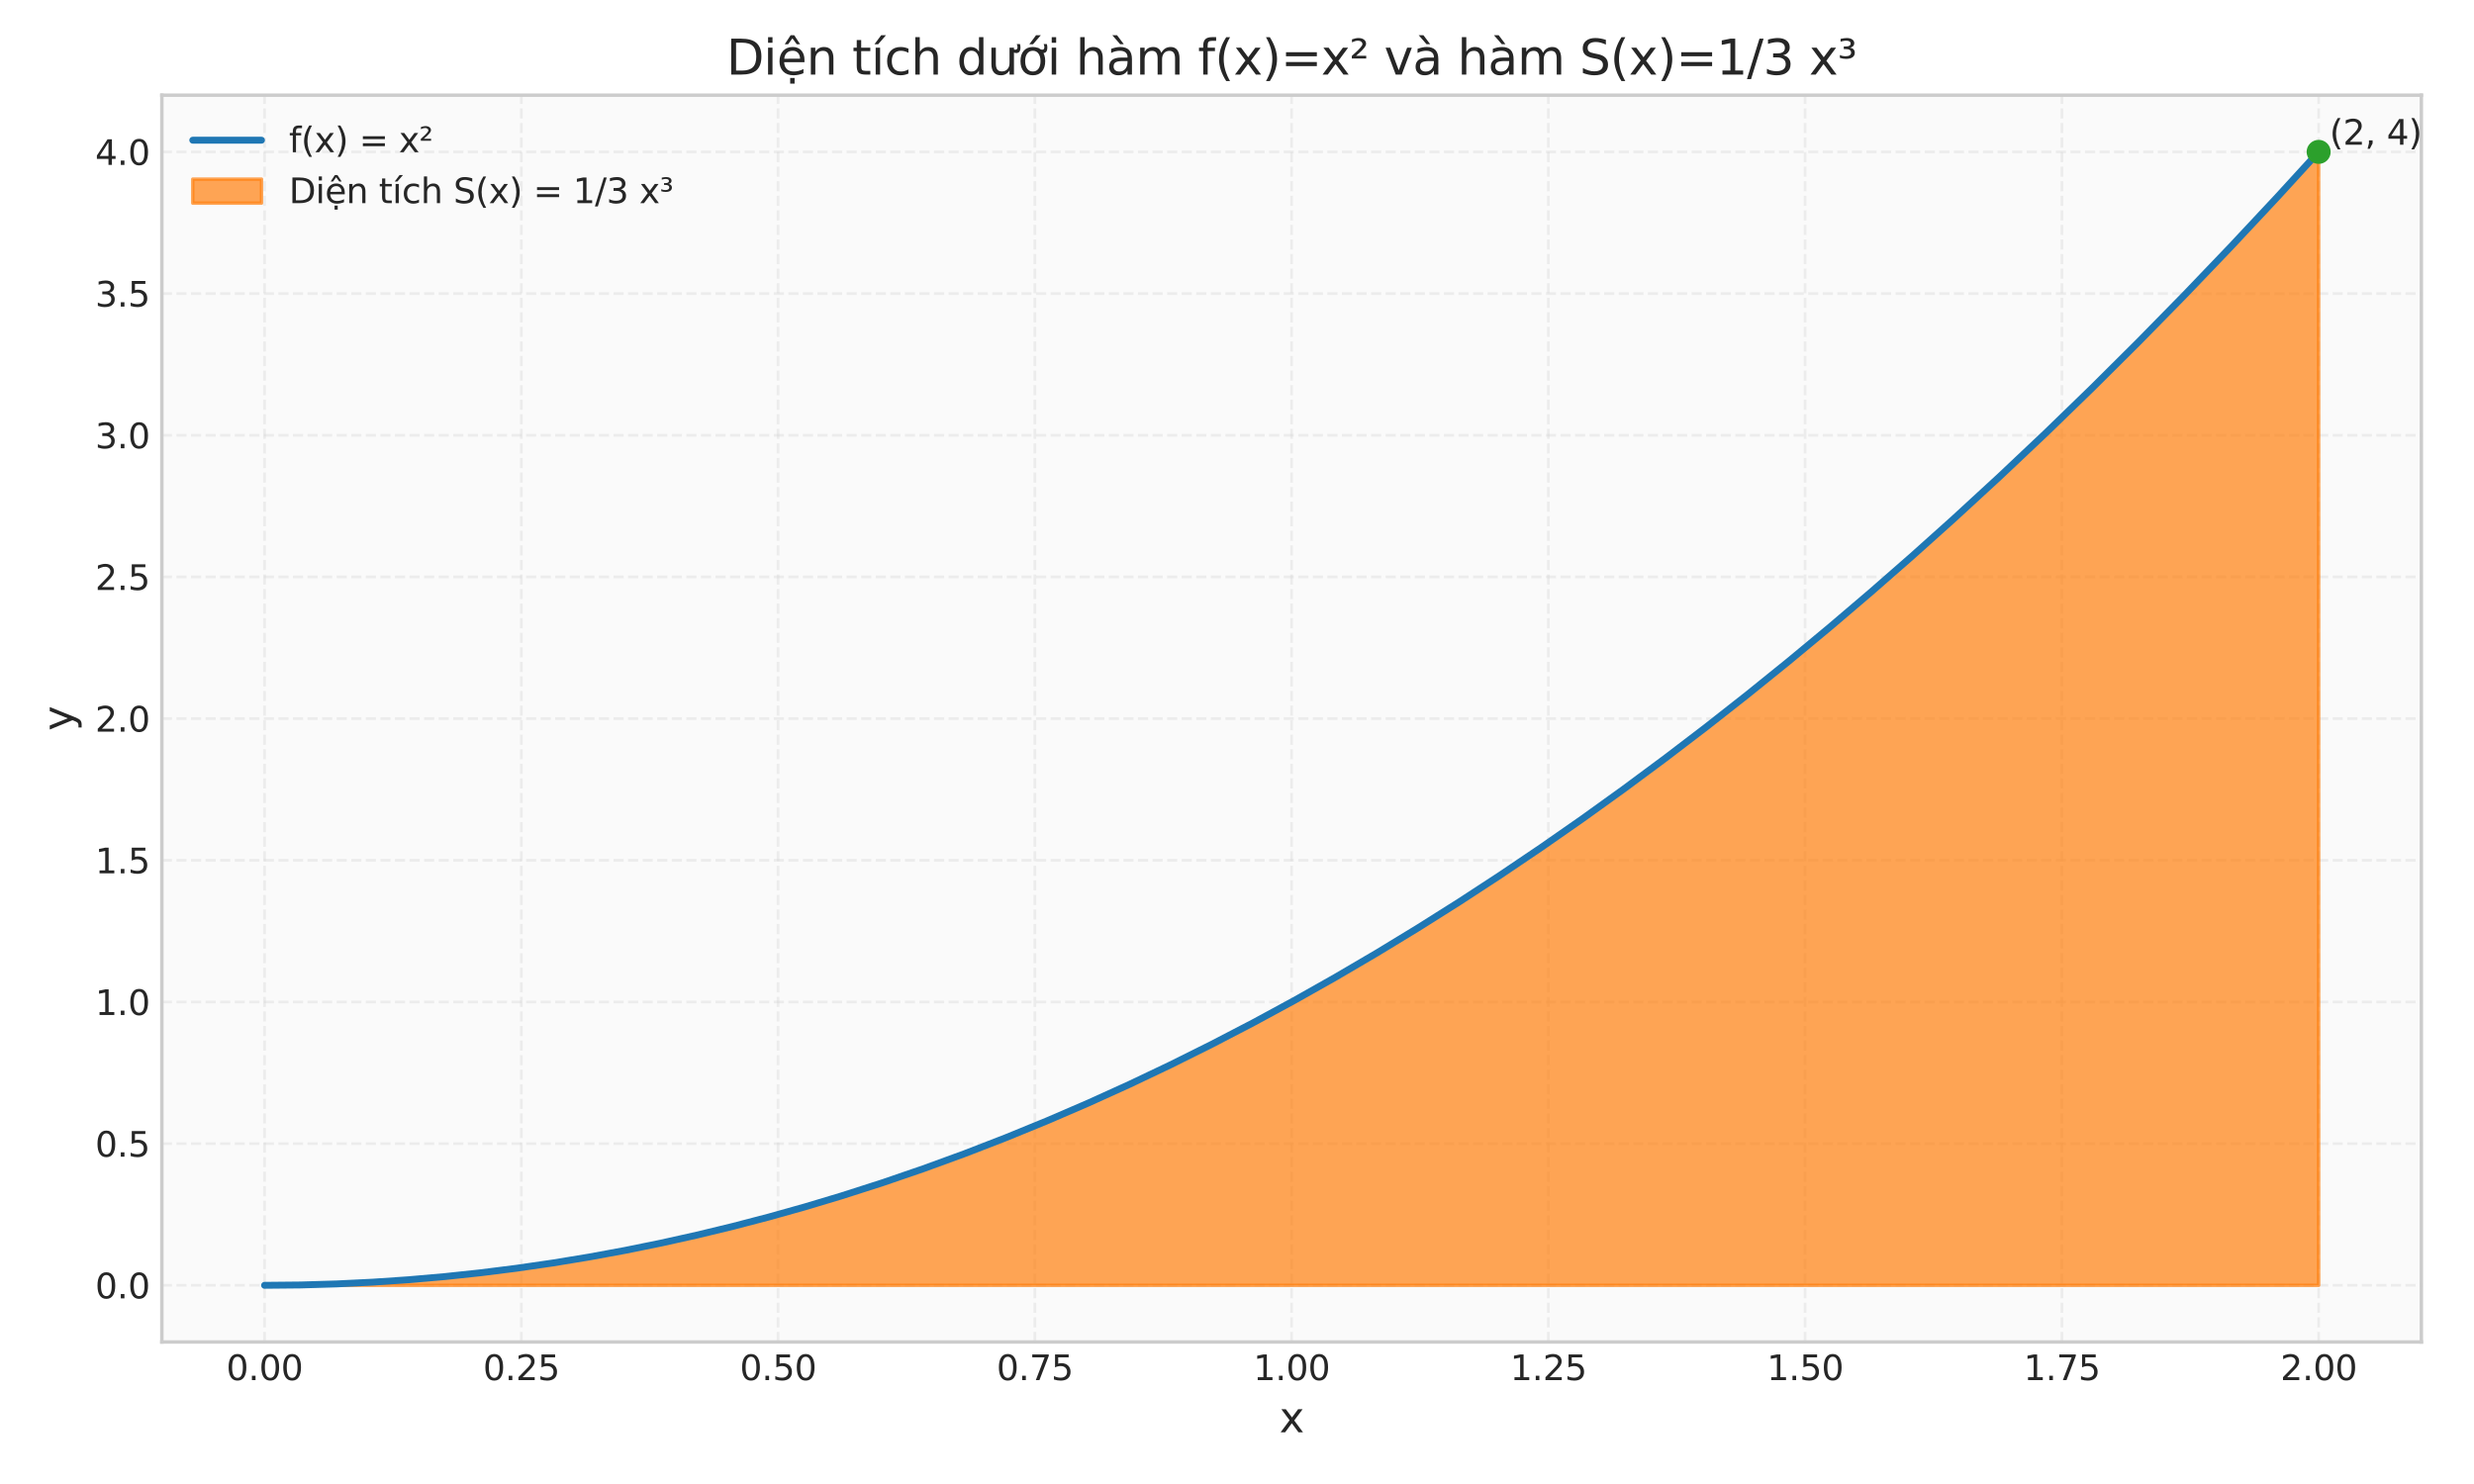
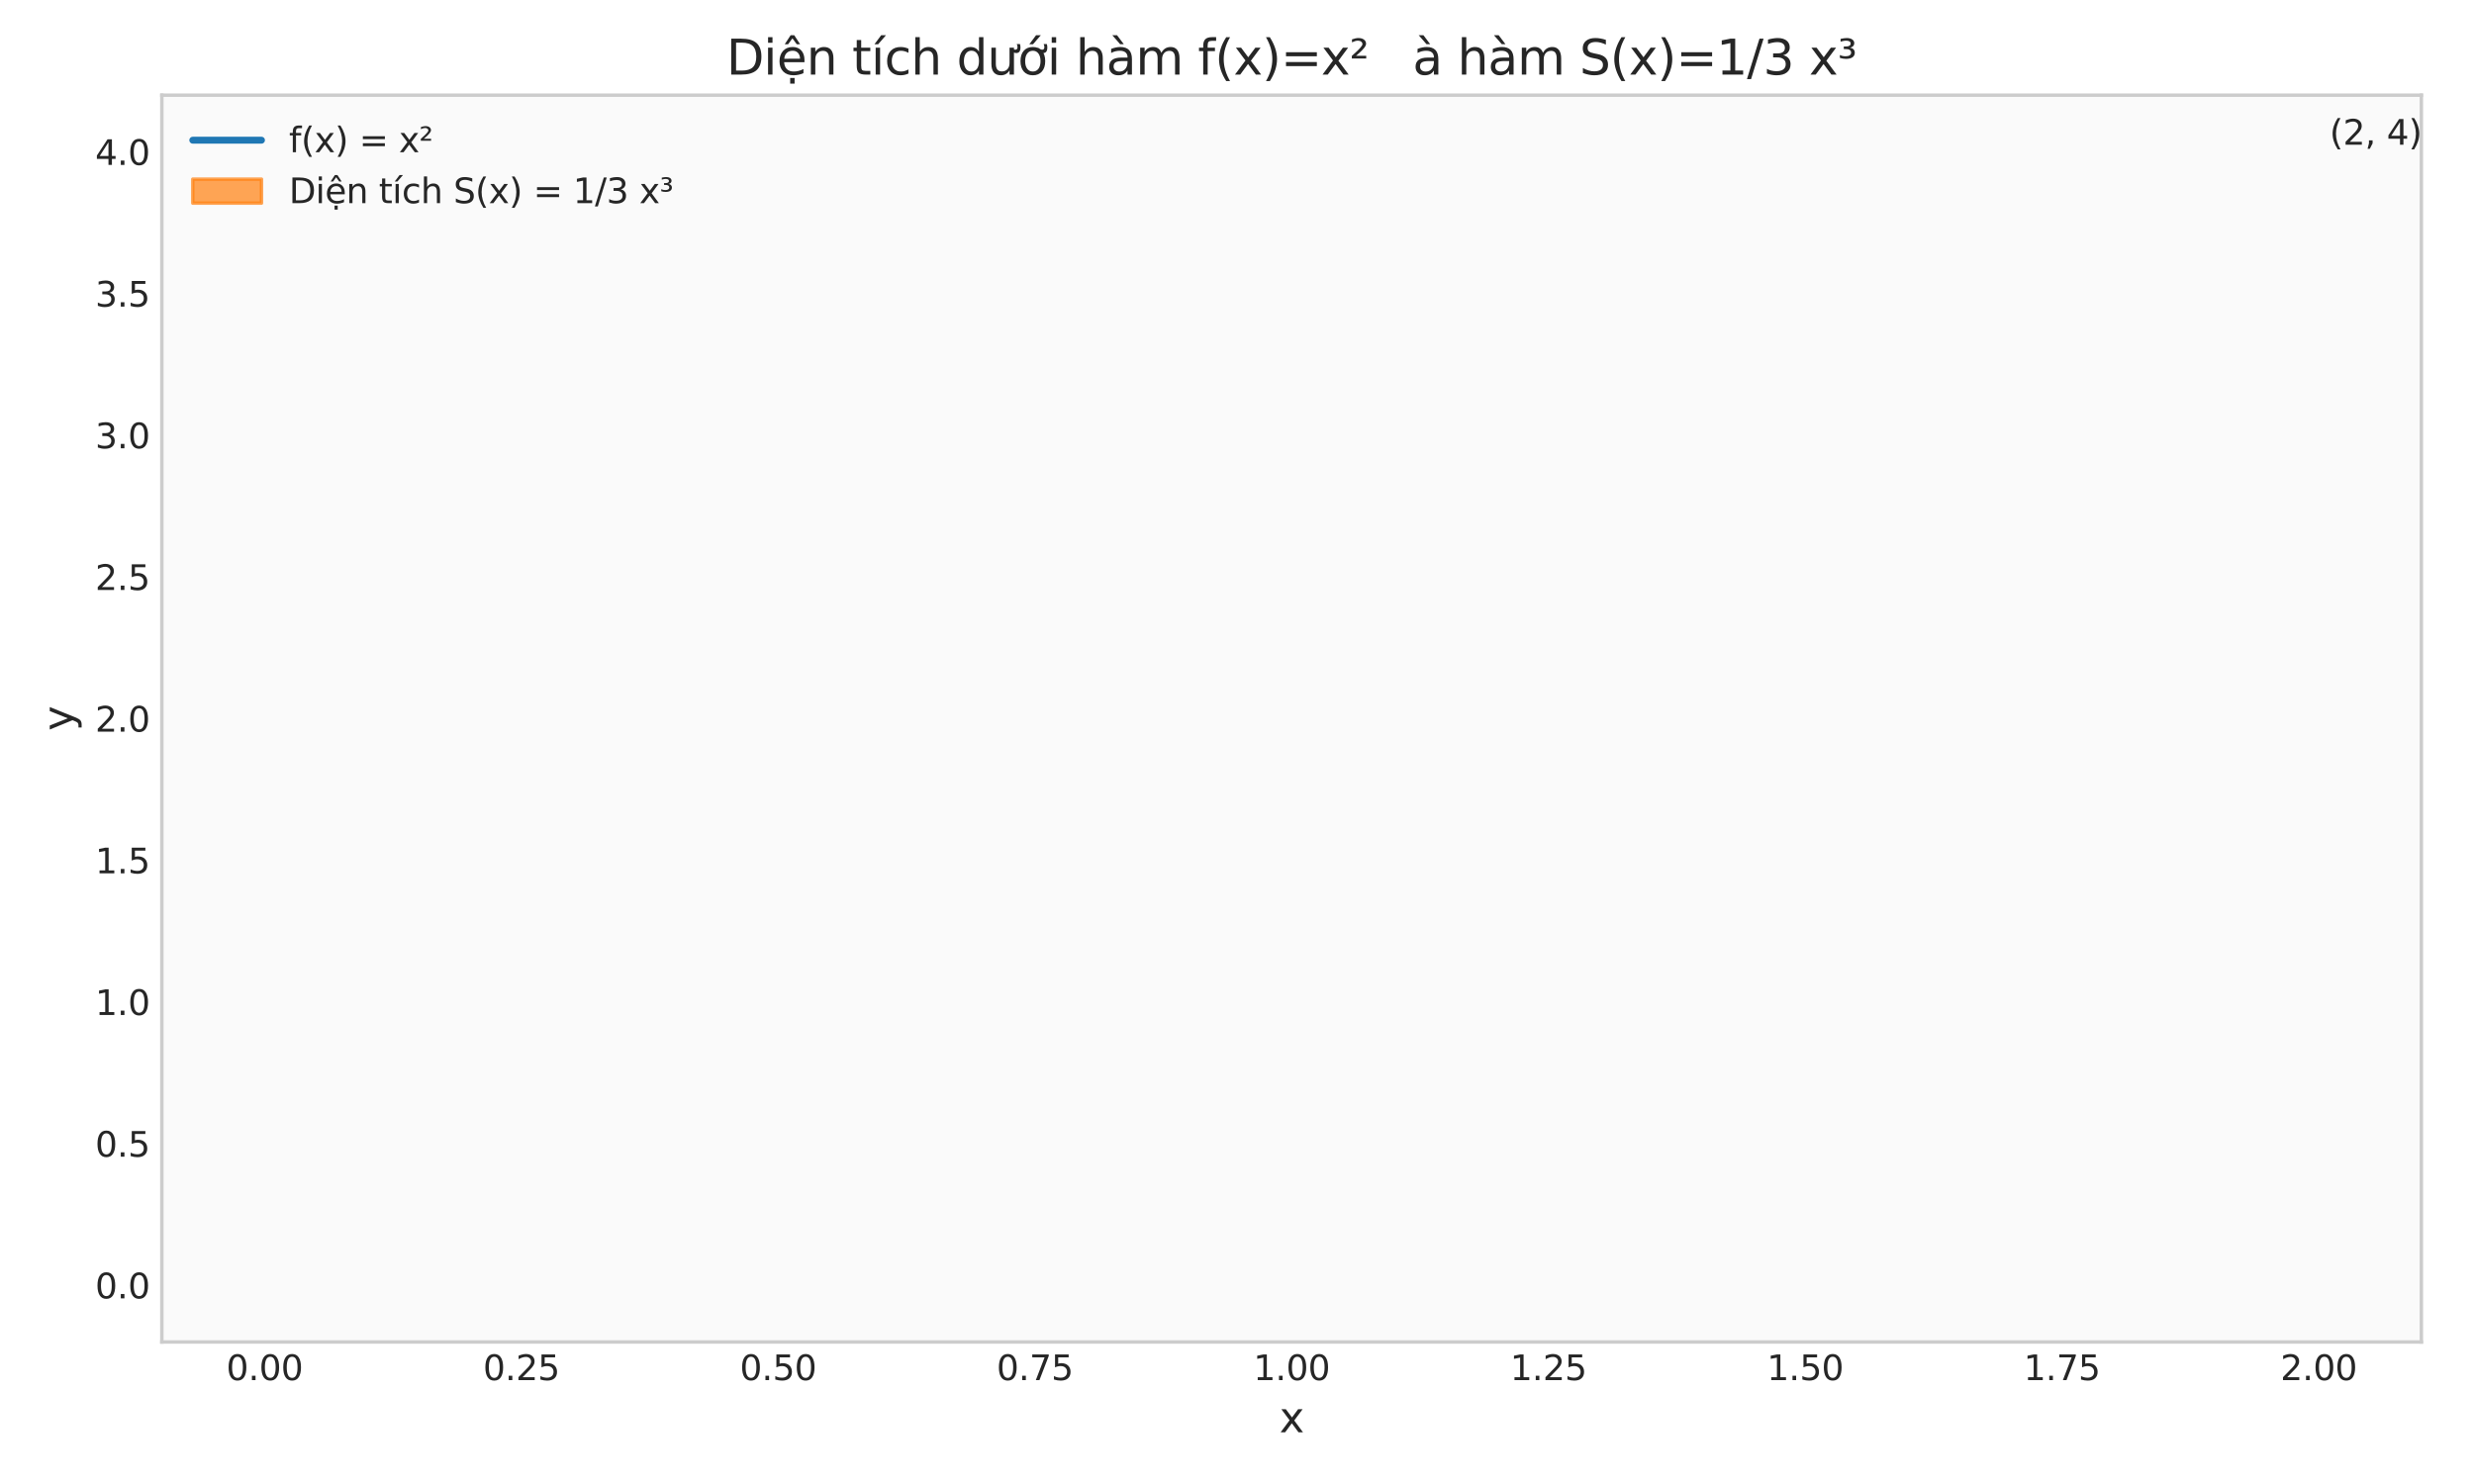
<svg xmlns="http://www.w3.org/2000/svg" xmlns:xlink="http://www.w3.org/1999/xlink" width="720pt" height="432pt" viewBox="0 0 720 432" version="1.1">
  <defs>
    <style type="text/css">*{stroke-linejoin: round; stroke-linecap: butt}</style>
  </defs>
  <g id="figure_1">
    <g id="patch_1">
      <path d="M 0 432  L 720 432  L 720 0  L 0 0  z " style="fill: #ffffff" />
    </g>
    <g id="axes_1">
      <g id="patch_2">
        <path d="M 47.1 390.66  L 704.684 390.66  L 704.684 27.712  L 47.1 27.712  z " style="fill: #fafafa" />
      </g>
      <g id="matplotlib.axis_1">
        <g id="xtick_1">
          <g id="line2d_1">
            <path d="M 76.99 390.66  L 76.99 27.712  " clip-path="url(#p0420a6121a)" style="fill: none; stroke-dasharray: 2.96,1.28; stroke-dashoffset: 0; stroke: #cccccc; stroke-opacity: 0.3; stroke-width: 0.8" />
          </g>
          <g id="line2d_2" />
          <g id="text_1">
            <g style="fill: #262626" transform="translate(65.857 401.758) scale(0.1 -0.1)">
              <defs>
                <path id="DejaVuSans-30" d="M 2034 4250  Q 1547 4250 1301 3770  Q 1056 3291 1056 2328  Q 1056 1369 1301 889  Q 1547 409 2034 409  Q 2525 409 2770 889  Q 3016 1369 3016 2328  Q 3016 3291 2770 3770  Q 2525 4250 2034 4250  z M 2034 4750  Q 2819 4750 3233 4129  Q 3647 3509 3647 2328  Q 3647 1150 3233 529  Q 2819 -91 2034 -91  Q 1250 -91 836 529  Q 422 1150 422 2328  Q 422 3509 836 4129  Q 1250 4750 2034 4750  z " transform="scale(0.016)" />
                <path id="DejaVuSans-2e" d="M 684 794  L 1344 794  L 1344 0  L 684 0  L 684 794  z " transform="scale(0.016)" />
              </defs>
              <use xlink:href="#DejaVuSans-30" />
              <use xlink:href="#DejaVuSans-2e" transform="translate(63.623 0)" />
              <use xlink:href="#DejaVuSans-30" transform="translate(95.41 0)" />
              <use xlink:href="#DejaVuSans-30" transform="translate(159.033 0)" />
            </g>
          </g>
        </g>
        <g id="xtick_2">
          <g id="line2d_3">
            <path d="M 151.716 390.66  L 151.716 27.712  " clip-path="url(#p0420a6121a)" style="fill: none; stroke-dasharray: 2.96,1.28; stroke-dashoffset: 0; stroke: #cccccc; stroke-opacity: 0.3; stroke-width: 0.8" />
          </g>
          <g id="line2d_4" />
          <g id="text_2">
            <g style="fill: #262626" transform="translate(140.583 401.758) scale(0.1 -0.1)">
              <defs>
                <path id="DejaVuSans-32" d="M 1228 531  L 3431 531  L 3431 0  L 469 0  L 469 531  Q 828 903 1448 1529  Q 2069 2156 2228 2338  Q 2531 2678 2651 2914  Q 2772 3150 2772 3378  Q 2772 3750 2511 3984  Q 2250 4219 1831 4219  Q 1534 4219 1204 4116  Q 875 4013 500 3803  L 500 4441  Q 881 4594 1212 4672  Q 1544 4750 1819 4750  Q 2544 4750 2975 4387  Q 3406 4025 3406 3419  Q 3406 3131 3298 2873  Q 3191 2616 2906 2266  Q 2828 2175 2409 1742  Q 1991 1309 1228 531  z " transform="scale(0.016)" />
                <path id="DejaVuSans-35" d="M 691 4666  L 3169 4666  L 3169 4134  L 1269 4134  L 1269 2991  Q 1406 3038 1543 3061  Q 1681 3084 1819 3084  Q 2600 3084 3056 2656  Q 3513 2228 3513 1497  Q 3513 744 3044 326  Q 2575 -91 1722 -91  Q 1428 -91 1123 -41  Q 819 9 494 109  L 494 744  Q 775 591 1075 516  Q 1375 441 1709 441  Q 2250 441 2565 725  Q 2881 1009 2881 1497  Q 2881 1984 2565 2268  Q 2250 2553 1709 2553  Q 1456 2553 1204 2497  Q 953 2441 691 2322  L 691 4666  z " transform="scale(0.016)" />
              </defs>
              <use xlink:href="#DejaVuSans-30" />
              <use xlink:href="#DejaVuSans-2e" transform="translate(63.623 0)" />
              <use xlink:href="#DejaVuSans-32" transform="translate(95.41 0)" />
              <use xlink:href="#DejaVuSans-35" transform="translate(159.033 0)" />
            </g>
          </g>
        </g>
        <g id="xtick_3">
          <g id="line2d_5">
            <path d="M 226.441 390.66  L 226.441 27.712  " clip-path="url(#p0420a6121a)" style="fill: none; stroke-dasharray: 2.96,1.28; stroke-dashoffset: 0; stroke: #cccccc; stroke-opacity: 0.3; stroke-width: 0.8" />
          </g>
          <g id="line2d_6" />
          <g id="text_3">
            <g style="fill: #262626" transform="translate(215.308 401.758) scale(0.1 -0.1)">
              <use xlink:href="#DejaVuSans-30" />
              <use xlink:href="#DejaVuSans-2e" transform="translate(63.623 0)" />
              <use xlink:href="#DejaVuSans-35" transform="translate(95.41 0)" />
              <use xlink:href="#DejaVuSans-30" transform="translate(159.033 0)" />
            </g>
          </g>
        </g>
        <g id="xtick_4">
          <g id="line2d_7">
            <path d="M 301.166 390.66  L 301.166 27.712  " clip-path="url(#p0420a6121a)" style="fill: none; stroke-dasharray: 2.96,1.28; stroke-dashoffset: 0; stroke: #cccccc; stroke-opacity: 0.3; stroke-width: 0.8" />
          </g>
          <g id="line2d_8" />
          <g id="text_4">
            <g style="fill: #262626" transform="translate(290.034 401.758) scale(0.1 -0.1)">
              <defs>
                <path id="DejaVuSans-37" d="M 525 4666  L 3525 4666  L 3525 4397  L 1831 0  L 1172 0  L 2766 4134  L 525 4134  L 525 4666  z " transform="scale(0.016)" />
              </defs>
              <use xlink:href="#DejaVuSans-30" />
              <use xlink:href="#DejaVuSans-2e" transform="translate(63.623 0)" />
              <use xlink:href="#DejaVuSans-37" transform="translate(95.41 0)" />
              <use xlink:href="#DejaVuSans-35" transform="translate(159.033 0)" />
            </g>
          </g>
        </g>
        <g id="xtick_5">
          <g id="line2d_9">
            <path d="M 375.892 390.66  L 375.892 27.712  " clip-path="url(#p0420a6121a)" style="fill: none; stroke-dasharray: 2.96,1.28; stroke-dashoffset: 0; stroke: #cccccc; stroke-opacity: 0.3; stroke-width: 0.8" />
          </g>
          <g id="line2d_10" />
          <g id="text_5">
            <g style="fill: #262626" transform="translate(364.759 401.758) scale(0.1 -0.1)">
              <defs>
                <path id="DejaVuSans-31" d="M 794 531  L 1825 531  L 1825 4091  L 703 3866  L 703 4441  L 1819 4666  L 2450 4666  L 2450 531  L 3481 531  L 3481 0  L 794 0  L 794 531  z " transform="scale(0.016)" />
              </defs>
              <use xlink:href="#DejaVuSans-31" />
              <use xlink:href="#DejaVuSans-2e" transform="translate(63.623 0)" />
              <use xlink:href="#DejaVuSans-30" transform="translate(95.41 0)" />
              <use xlink:href="#DejaVuSans-30" transform="translate(159.033 0)" />
            </g>
          </g>
        </g>
        <g id="xtick_6">
          <g id="line2d_11">
            <path d="M 450.617 390.66  L 450.617 27.712  " clip-path="url(#p0420a6121a)" style="fill: none; stroke-dasharray: 2.96,1.28; stroke-dashoffset: 0; stroke: #cccccc; stroke-opacity: 0.3; stroke-width: 0.8" />
          </g>
          <g id="line2d_12" />
          <g id="text_6">
            <g style="fill: #262626" transform="translate(439.484 401.758) scale(0.1 -0.1)">
              <use xlink:href="#DejaVuSans-31" />
              <use xlink:href="#DejaVuSans-2e" transform="translate(63.623 0)" />
              <use xlink:href="#DejaVuSans-32" transform="translate(95.41 0)" />
              <use xlink:href="#DejaVuSans-35" transform="translate(159.033 0)" />
            </g>
          </g>
        </g>
        <g id="xtick_7">
          <g id="line2d_13">
            <path d="M 525.343 390.66  L 525.343 27.712  " clip-path="url(#p0420a6121a)" style="fill: none; stroke-dasharray: 2.96,1.28; stroke-dashoffset: 0; stroke: #cccccc; stroke-opacity: 0.3; stroke-width: 0.8" />
          </g>
          <g id="line2d_14" />
          <g id="text_7">
            <g style="fill: #262626" transform="translate(514.21 401.758) scale(0.1 -0.1)">
              <use xlink:href="#DejaVuSans-31" />
              <use xlink:href="#DejaVuSans-2e" transform="translate(63.623 0)" />
              <use xlink:href="#DejaVuSans-35" transform="translate(95.41 0)" />
              <use xlink:href="#DejaVuSans-30" transform="translate(159.033 0)" />
            </g>
          </g>
        </g>
        <g id="xtick_8">
          <g id="line2d_15">
-             <path d="M 600.068 390.66  L 600.068 27.712  " clip-path="url(#p0420a6121a)" style="fill: none; stroke-dasharray: 2.96,1.28; stroke-dashoffset: 0; stroke: #cccccc; stroke-opacity: 0.3; stroke-width: 0.8" />
-           </g>
+             </g>
          <g id="line2d_16" />
          <g id="text_8">
            <g style="fill: #262626" transform="translate(588.935 401.758) scale(0.1 -0.1)">
              <use xlink:href="#DejaVuSans-31" />
              <use xlink:href="#DejaVuSans-2e" transform="translate(63.623 0)" />
              <use xlink:href="#DejaVuSans-37" transform="translate(95.41 0)" />
              <use xlink:href="#DejaVuSans-35" transform="translate(159.033 0)" />
            </g>
          </g>
        </g>
        <g id="xtick_9">
          <g id="line2d_17">
            <path d="M 674.793 390.66  L 674.793 27.712  " clip-path="url(#p0420a6121a)" style="fill: none; stroke-dasharray: 2.96,1.28; stroke-dashoffset: 0; stroke: #cccccc; stroke-opacity: 0.3; stroke-width: 0.8" />
          </g>
          <g id="line2d_18" />
          <g id="text_9">
            <g style="fill: #262626" transform="translate(663.661 401.758) scale(0.1 -0.1)">
              <use xlink:href="#DejaVuSans-32" />
              <use xlink:href="#DejaVuSans-2e" transform="translate(63.623 0)" />
              <use xlink:href="#DejaVuSans-30" transform="translate(95.41 0)" />
              <use xlink:href="#DejaVuSans-30" transform="translate(159.033 0)" />
            </g>
          </g>
        </g>
        <g id="text_10">
          <g style="fill: #262626" transform="translate(372.341 416.956) scale(0.12 -0.12)">
            <defs>
              <path id="DejaVuSans-78" d="M 3513 3500  L 2247 1797  L 3578 0  L 2900 0  L 1881 1375  L 863 0  L 184 0  L 1544 1831  L 300 3500  L 978 3500  L 1906 2253  L 2834 3500  L 3513 3500  z " transform="scale(0.016)" />
            </defs>
            <use xlink:href="#DejaVuSans-78" />
          </g>
        </g>
      </g>
      <g id="matplotlib.axis_2">
        <g id="ytick_1">
          <g id="line2d_19">
-             <path d="M 47.1 374.162  L 704.684 374.162  " clip-path="url(#p0420a6121a)" style="fill: none; stroke-dasharray: 2.96,1.28; stroke-dashoffset: 0; stroke: #cccccc; stroke-opacity: 0.3; stroke-width: 0.8" />
-           </g>
+             </g>
          <g id="line2d_20" />
          <g id="text_11">
            <g style="fill: #262626" transform="translate(27.697 377.962) scale(0.1 -0.1)">
              <use xlink:href="#DejaVuSans-30" />
              <use xlink:href="#DejaVuSans-2e" transform="translate(63.623 0)" />
              <use xlink:href="#DejaVuSans-30" transform="translate(95.41 0)" />
            </g>
          </g>
        </g>
        <g id="ytick_2">
          <g id="line2d_21">
            <path d="M 47.1 332.918  L 704.684 332.918  " clip-path="url(#p0420a6121a)" style="fill: none; stroke-dasharray: 2.96,1.28; stroke-dashoffset: 0; stroke: #cccccc; stroke-opacity: 0.3; stroke-width: 0.8" />
          </g>
          <g id="line2d_22" />
          <g id="text_12">
            <g style="fill: #262626" transform="translate(27.697 336.718) scale(0.1 -0.1)">
              <use xlink:href="#DejaVuSans-30" />
              <use xlink:href="#DejaVuSans-2e" transform="translate(63.623 0)" />
              <use xlink:href="#DejaVuSans-35" transform="translate(95.41 0)" />
            </g>
          </g>
        </g>
        <g id="ytick_3">
          <g id="line2d_23">
            <path d="M 47.1 291.674  L 704.684 291.674  " clip-path="url(#p0420a6121a)" style="fill: none; stroke-dasharray: 2.96,1.28; stroke-dashoffset: 0; stroke: #cccccc; stroke-opacity: 0.3; stroke-width: 0.8" />
          </g>
          <g id="line2d_24" />
          <g id="text_13">
            <g style="fill: #262626" transform="translate(27.697 295.474) scale(0.1 -0.1)">
              <use xlink:href="#DejaVuSans-31" />
              <use xlink:href="#DejaVuSans-2e" transform="translate(63.623 0)" />
              <use xlink:href="#DejaVuSans-30" transform="translate(95.41 0)" />
            </g>
          </g>
        </g>
        <g id="ytick_4">
          <g id="line2d_25">
            <path d="M 47.1 250.43  L 704.684 250.43  " clip-path="url(#p0420a6121a)" style="fill: none; stroke-dasharray: 2.96,1.28; stroke-dashoffset: 0; stroke: #cccccc; stroke-opacity: 0.3; stroke-width: 0.8" />
          </g>
          <g id="line2d_26" />
          <g id="text_14">
            <g style="fill: #262626" transform="translate(27.697 254.23) scale(0.1 -0.1)">
              <use xlink:href="#DejaVuSans-31" />
              <use xlink:href="#DejaVuSans-2e" transform="translate(63.623 0)" />
              <use xlink:href="#DejaVuSans-35" transform="translate(95.41 0)" />
            </g>
          </g>
        </g>
        <g id="ytick_5">
          <g id="line2d_27">
            <path d="M 47.1 209.186  L 704.684 209.186  " clip-path="url(#p0420a6121a)" style="fill: none; stroke-dasharray: 2.96,1.28; stroke-dashoffset: 0; stroke: #cccccc; stroke-opacity: 0.3; stroke-width: 0.8" />
          </g>
          <g id="line2d_28" />
          <g id="text_15">
            <g style="fill: #262626" transform="translate(27.697 212.985) scale(0.1 -0.1)">
              <use xlink:href="#DejaVuSans-32" />
              <use xlink:href="#DejaVuSans-2e" transform="translate(63.623 0)" />
              <use xlink:href="#DejaVuSans-30" transform="translate(95.41 0)" />
            </g>
          </g>
        </g>
        <g id="ytick_6">
          <g id="line2d_29">
-             <path d="M 47.1 167.942  L 704.684 167.942  " clip-path="url(#p0420a6121a)" style="fill: none; stroke-dasharray: 2.96,1.28; stroke-dashoffset: 0; stroke: #cccccc; stroke-opacity: 0.3; stroke-width: 0.8" />
-           </g>
+             </g>
          <g id="line2d_30" />
          <g id="text_16">
            <g style="fill: #262626" transform="translate(27.697 171.741) scale(0.1 -0.1)">
              <use xlink:href="#DejaVuSans-32" />
              <use xlink:href="#DejaVuSans-2e" transform="translate(63.623 0)" />
              <use xlink:href="#DejaVuSans-35" transform="translate(95.41 0)" />
            </g>
          </g>
        </g>
        <g id="ytick_7">
          <g id="line2d_31">
            <path d="M 47.1 126.698  L 704.684 126.698  " clip-path="url(#p0420a6121a)" style="fill: none; stroke-dasharray: 2.96,1.28; stroke-dashoffset: 0; stroke: #cccccc; stroke-opacity: 0.3; stroke-width: 0.8" />
          </g>
          <g id="line2d_32" />
          <g id="text_17">
            <g style="fill: #262626" transform="translate(27.697 130.497) scale(0.1 -0.1)">
              <defs>
                <path id="DejaVuSans-33" d="M 2597 2516  Q 3050 2419 3304 2112  Q 3559 1806 3559 1356  Q 3559 666 3084 287  Q 2609 -91 1734 -91  Q 1441 -91 1130 -33  Q 819 25 488 141  L 488 750  Q 750 597 1062 519  Q 1375 441 1716 441  Q 2309 441 2620 675  Q 2931 909 2931 1356  Q 2931 1769 2642 2001  Q 2353 2234 1838 2234  L 1294 2234  L 1294 2753  L 1863 2753  Q 2328 2753 2575 2939  Q 2822 3125 2822 3475  Q 2822 3834 2567 4026  Q 2313 4219 1838 4219  Q 1578 4219 1281 4162  Q 984 4106 628 3988  L 628 4550  Q 988 4650 1302 4700  Q 1616 4750 1894 4750  Q 2613 4750 3031 4423  Q 3450 4097 3450 3541  Q 3450 3153 3228 2886  Q 3006 2619 2597 2516  z " transform="scale(0.016)" />
              </defs>
              <use xlink:href="#DejaVuSans-33" />
              <use xlink:href="#DejaVuSans-2e" transform="translate(63.623 0)" />
              <use xlink:href="#DejaVuSans-30" transform="translate(95.41 0)" />
            </g>
          </g>
        </g>
        <g id="ytick_8">
          <g id="line2d_33">
            <path d="M 47.1 85.454  L 704.684 85.454  " clip-path="url(#p0420a6121a)" style="fill: none; stroke-dasharray: 2.96,1.28; stroke-dashoffset: 0; stroke: #cccccc; stroke-opacity: 0.3; stroke-width: 0.8" />
          </g>
          <g id="line2d_34" />
          <g id="text_18">
            <g style="fill: #262626" transform="translate(27.697 89.253) scale(0.1 -0.1)">
              <use xlink:href="#DejaVuSans-33" />
              <use xlink:href="#DejaVuSans-2e" transform="translate(63.623 0)" />
              <use xlink:href="#DejaVuSans-35" transform="translate(95.41 0)" />
            </g>
          </g>
        </g>
        <g id="ytick_9">
          <g id="line2d_35">
            <path d="M 47.1 44.21  L 704.684 44.21  " clip-path="url(#p0420a6121a)" style="fill: none; stroke-dasharray: 2.96,1.28; stroke-dashoffset: 0; stroke: #cccccc; stroke-opacity: 0.3; stroke-width: 0.8" />
          </g>
          <g id="line2d_36" />
          <g id="text_19">
            <g style="fill: #262626" transform="translate(27.697 48.009) scale(0.1 -0.1)">
              <defs>
                <path id="DejaVuSans-34" d="M 2419 4116  L 825 1625  L 2419 1625  L 2419 4116  z M 2253 4666  L 3047 4666  L 3047 1625  L 3713 1625  L 3713 1100  L 3047 1100  L 3047 0  L 2419 0  L 2419 1100  L 313 1100  L 313 1709  L 2253 4666  z " transform="scale(0.016)" />
              </defs>
              <use xlink:href="#DejaVuSans-34" />
              <use xlink:href="#DejaVuSans-2e" transform="translate(63.623 0)" />
              <use xlink:href="#DejaVuSans-30" transform="translate(95.41 0)" />
            </g>
          </g>
        </g>
        <g id="text_20">
          <g style="fill: #262626" transform="translate(21.201 212.738) rotate(-90) scale(0.12 -0.12)">
            <defs>
              <path id="DejaVuSans-79" d="M 2059 -325  Q 1816 -950 1584 -1140  Q 1353 -1331 966 -1331  L 506 -1331  L 506 -850  L 844 -850  Q 1081 -850 1212 -737  Q 1344 -625 1503 -206  L 1606 56  L 191 3500  L 800 3500  L 1894 763  L 2988 3500  L 3597 3500  L 2059 -325  z " transform="scale(0.016)" />
            </defs>
            <use xlink:href="#DejaVuSans-79" />
          </g>
        </g>
      </g>
      <g id="FillBetweenPolyCollection_1">
        <defs>
          <path id="mcf48585b9f" d="M 76.99 -57.838  L 76.99 -57.838  L 78.488 -57.838  L 79.987 -57.838  L 81.485 -57.838  L 82.983 -57.838  L 84.481 -57.838  L 85.98 -57.838  L 87.478 -57.838  L 88.976 -57.838  L 90.474 -57.838  L 91.973 -57.838  L 93.471 -57.838  L 94.969 -57.838  L 96.467 -57.838  L 97.966 -57.838  L 99.464 -57.838  L 100.962 -57.838  L 102.46 -57.838  L 103.959 -57.838  L 105.457 -57.838  L 106.955 -57.838  L 108.453 -57.838  L 109.952 -57.838  L 111.45 -57.838  L 112.948 -57.838  L 114.447 -57.838  L 115.945 -57.838  L 117.443 -57.838  L 118.941 -57.838  L 120.44 -57.838  L 121.938 -57.838  L 123.436 -57.838  L 124.934 -57.838  L 126.433 -57.838  L 127.931 -57.838  L 129.429 -57.838  L 130.927 -57.838  L 132.426 -57.838  L 133.924 -57.838  L 135.422 -57.838  L 136.92 -57.838  L 138.419 -57.838  L 139.917 -57.838  L 141.415 -57.838  L 142.913 -57.838  L 144.412 -57.838  L 145.91 -57.838  L 147.408 -57.838  L 148.906 -57.838  L 150.405 -57.838  L 151.903 -57.838  L 153.401 -57.838  L 154.899 -57.838  L 156.398 -57.838  L 157.896 -57.838  L 159.394 -57.838  L 160.892 -57.838  L 162.391 -57.838  L 163.889 -57.838  L 165.387 -57.838  L 166.885 -57.838  L 168.384 -57.838  L 169.882 -57.838  L 171.38 -57.838  L 172.878 -57.838  L 174.377 -57.838  L 175.875 -57.838  L 177.373 -57.838  L 178.871 -57.838  L 180.37 -57.838  L 181.868 -57.838  L 183.366 -57.838  L 184.864 -57.838  L 186.363 -57.838  L 187.861 -57.838  L 189.359 -57.838  L 190.857 -57.838  L 192.356 -57.838  L 193.854 -57.838  L 195.352 -57.838  L 196.85 -57.838  L 198.349 -57.838  L 199.847 -57.838  L 201.345 -57.838  L 202.843 -57.838  L 204.342 -57.838  L 205.84 -57.838  L 207.338 -57.838  L 208.837 -57.838  L 210.335 -57.838  L 211.833 -57.838  L 213.331 -57.838  L 214.83 -57.838  L 216.328 -57.838  L 217.826 -57.838  L 219.324 -57.838  L 220.823 -57.838  L 222.321 -57.838  L 223.819 -57.838  L 225.317 -57.838  L 226.816 -57.838  L 228.314 -57.838  L 229.812 -57.838  L 231.31 -57.838  L 232.809 -57.838  L 234.307 -57.838  L 235.805 -57.838  L 237.303 -57.838  L 238.802 -57.838  L 240.3 -57.838  L 241.798 -57.838  L 243.296 -57.838  L 244.795 -57.838  L 246.293 -57.838  L 247.791 -57.838  L 249.289 -57.838  L 250.788 -57.838  L 252.286 -57.838  L 253.784 -57.838  L 255.282 -57.838  L 256.781 -57.838  L 258.279 -57.838  L 259.777 -57.838  L 261.275 -57.838  L 262.774 -57.838  L 264.272 -57.838  L 265.77 -57.838  L 267.268 -57.838  L 268.767 -57.838  L 270.265 -57.838  L 271.763 -57.838  L 273.261 -57.838  L 274.76 -57.838  L 276.258 -57.838  L 277.756 -57.838  L 279.254 -57.838  L 280.753 -57.838  L 282.251 -57.838  L 283.749 -57.838  L 285.247 -57.838  L 286.746 -57.838  L 288.244 -57.838  L 289.742 -57.838  L 291.24 -57.838  L 292.739 -57.838  L 294.237 -57.838  L 295.735 -57.838  L 297.233 -57.838  L 298.732 -57.838  L 300.23 -57.838  L 301.728 -57.838  L 303.227 -57.838  L 304.725 -57.838  L 306.223 -57.838  L 307.721 -57.838  L 309.22 -57.838  L 310.718 -57.838  L 312.216 -57.838  L 313.714 -57.838  L 315.213 -57.838  L 316.711 -57.838  L 318.209 -57.838  L 319.707 -57.838  L 321.206 -57.838  L 322.704 -57.838  L 324.202 -57.838  L 325.7 -57.838  L 327.199 -57.838  L 328.697 -57.838  L 330.195 -57.838  L 331.693 -57.838  L 333.192 -57.838  L 334.69 -57.838  L 336.188 -57.838  L 337.686 -57.838  L 339.185 -57.838  L 340.683 -57.838  L 342.181 -57.838  L 343.679 -57.838  L 345.178 -57.838  L 346.676 -57.838  L 348.174 -57.838  L 349.672 -57.838  L 351.171 -57.838  L 352.669 -57.838  L 354.167 -57.838  L 355.665 -57.838  L 357.164 -57.838  L 358.662 -57.838  L 360.16 -57.838  L 361.658 -57.838  L 363.157 -57.838  L 364.655 -57.838  L 366.153 -57.838  L 367.651 -57.838  L 369.15 -57.838  L 370.648 -57.838  L 372.146 -57.838  L 373.644 -57.838  L 375.143 -57.838  L 376.641 -57.838  L 378.139 -57.838  L 379.637 -57.838  L 381.136 -57.838  L 382.634 -57.838  L 384.132 -57.838  L 385.63 -57.838  L 387.129 -57.838  L 388.627 -57.838  L 390.125 -57.838  L 391.623 -57.838  L 393.122 -57.838  L 394.62 -57.838  L 396.118 -57.838  L 397.616 -57.838  L 399.115 -57.838  L 400.613 -57.838  L 402.111 -57.838  L 403.61 -57.838  L 405.108 -57.838  L 406.606 -57.838  L 408.104 -57.838  L 409.603 -57.838  L 411.101 -57.838  L 412.599 -57.838  L 414.097 -57.838  L 415.596 -57.838  L 417.094 -57.838  L 418.592 -57.838  L 420.09 -57.838  L 421.589 -57.838  L 423.087 -57.838  L 424.585 -57.838  L 426.083 -57.838  L 427.582 -57.838  L 429.08 -57.838  L 430.578 -57.838  L 432.076 -57.838  L 433.575 -57.838  L 435.073 -57.838  L 436.571 -57.838  L 438.069 -57.838  L 439.568 -57.838  L 441.066 -57.838  L 442.564 -57.838  L 444.062 -57.838  L 445.561 -57.838  L 447.059 -57.838  L 448.557 -57.838  L 450.055 -57.838  L 451.554 -57.838  L 453.052 -57.838  L 454.55 -57.838  L 456.048 -57.838  L 457.547 -57.838  L 459.045 -57.838  L 460.543 -57.838  L 462.041 -57.838  L 463.54 -57.838  L 465.038 -57.838  L 466.536 -57.838  L 468.034 -57.838  L 469.533 -57.838  L 471.031 -57.838  L 472.529 -57.838  L 474.027 -57.838  L 475.526 -57.838  L 477.024 -57.838  L 478.522 -57.838  L 480.02 -57.838  L 481.519 -57.838  L 483.017 -57.838  L 484.515 -57.838  L 486.013 -57.838  L 487.512 -57.838  L 489.01 -57.838  L 490.508 -57.838  L 492.006 -57.838  L 493.505 -57.838  L 495.003 -57.838  L 496.501 -57.838  L 498 -57.838  L 499.498 -57.838  L 500.996 -57.838  L 502.494 -57.838  L 503.993 -57.838  L 505.491 -57.838  L 506.989 -57.838  L 508.487 -57.838  L 509.986 -57.838  L 511.484 -57.838  L 512.982 -57.838  L 514.48 -57.838  L 515.979 -57.838  L 517.477 -57.838  L 518.975 -57.838  L 520.473 -57.838  L 521.972 -57.838  L 523.47 -57.838  L 524.968 -57.838  L 526.466 -57.838  L 527.965 -57.838  L 529.463 -57.838  L 530.961 -57.838  L 532.459 -57.838  L 533.958 -57.838  L 535.456 -57.838  L 536.954 -57.838  L 538.452 -57.838  L 539.951 -57.838  L 541.449 -57.838  L 542.947 -57.838  L 544.445 -57.838  L 545.944 -57.838  L 547.442 -57.838  L 548.94 -57.838  L 550.438 -57.838  L 551.937 -57.838  L 553.435 -57.838  L 554.933 -57.838  L 556.431 -57.838  L 557.93 -57.838  L 559.428 -57.838  L 560.926 -57.838  L 562.424 -57.838  L 563.923 -57.838  L 565.421 -57.838  L 566.919 -57.838  L 568.417 -57.838  L 569.916 -57.838  L 571.414 -57.838  L 572.912 -57.838  L 574.41 -57.838  L 575.909 -57.838  L 577.407 -57.838  L 578.905 -57.838  L 580.403 -57.838  L 581.902 -57.838  L 583.4 -57.838  L 584.898 -57.838  L 586.396 -57.838  L 587.895 -57.838  L 589.393 -57.838  L 590.891 -57.838  L 592.39 -57.838  L 593.888 -57.838  L 595.386 -57.838  L 596.884 -57.838  L 598.383 -57.838  L 599.881 -57.838  L 601.379 -57.838  L 602.877 -57.838  L 604.376 -57.838  L 605.874 -57.838  L 607.372 -57.838  L 608.87 -57.838  L 610.369 -57.838  L 611.867 -57.838  L 613.365 -57.838  L 614.863 -57.838  L 616.362 -57.838  L 617.86 -57.838  L 619.358 -57.838  L 620.856 -57.838  L 622.355 -57.838  L 623.853 -57.838  L 625.351 -57.838  L 626.849 -57.838  L 628.348 -57.838  L 629.846 -57.838  L 631.344 -57.838  L 632.842 -57.838  L 634.341 -57.838  L 635.839 -57.838  L 637.337 -57.838  L 638.835 -57.838  L 640.334 -57.838  L 641.832 -57.838  L 643.33 -57.838  L 644.828 -57.838  L 646.327 -57.838  L 647.825 -57.838  L 649.323 -57.838  L 650.821 -57.838  L 652.32 -57.838  L 653.818 -57.838  L 655.316 -57.838  L 656.814 -57.838  L 658.313 -57.838  L 659.811 -57.838  L 661.309 -57.838  L 662.807 -57.838  L 664.306 -57.838  L 665.804 -57.838  L 667.302 -57.838  L 668.8 -57.838  L 670.299 -57.838  L 671.797 -57.838  L 673.295 -57.838  L 674.793 -57.838  L 674.793 -387.79  L 674.793 -387.79  L 673.295 -386.138  L 671.797 -384.49  L 670.299 -382.847  L 668.8 -381.207  L 667.302 -379.572  L 665.804 -377.941  L 664.306 -376.314  L 662.807 -374.691  L 661.309 -373.073  L 659.811 -371.458  L 658.313 -369.848  L 656.814 -368.242  L 655.316 -366.639  L 653.818 -365.042  L 652.32 -363.448  L 650.821 -361.858  L 649.323 -360.273  L 647.825 -358.691  L 646.327 -357.114  L 644.828 -355.541  L 643.33 -353.972  L 641.832 -352.407  L 640.334 -350.847  L 638.835 -349.29  L 637.337 -347.738  L 635.839 -346.19  L 634.341 -344.646  L 632.842 -343.106  L 631.344 -341.57  L 629.846 -340.038  L 628.348 -338.511  L 626.849 -336.988  L 625.351 -335.468  L 623.853 -333.953  L 622.355 -332.442  L 620.856 -330.936  L 619.358 -329.433  L 617.86 -327.935  L 616.362 -326.44  L 614.863 -324.95  L 613.365 -323.464  L 611.867 -321.982  L 610.369 -320.505  L 608.87 -319.031  L 607.372 -317.561  L 605.874 -316.096  L 604.376 -314.635  L 602.877 -313.178  L 601.379 -311.725  L 599.881 -310.276  L 598.383 -308.832  L 596.884 -307.391  L 595.386 -305.955  L 593.888 -304.523  L 592.39 -303.095  L 590.891 -301.671  L 589.393 -300.252  L 587.895 -298.836  L 586.396 -297.425  L 584.898 -296.017  L 583.4 -294.614  L 581.902 -293.215  L 580.403 -291.82  L 578.905 -290.43  L 577.407 -289.043  L 575.909 -287.661  L 574.41 -286.283  L 572.912 -284.908  L 571.414 -283.538  L 569.916 -282.173  L 568.417 -280.811  L 566.919 -279.453  L 565.421 -278.1  L 563.923 -276.751  L 562.424 -275.406  L 560.926 -274.065  L 559.428 -272.728  L 557.93 -271.395  L 556.431 -270.067  L 554.933 -268.743  L 553.435 -267.422  L 551.937 -266.106  L 550.438 -264.794  L 548.94 -263.487  L 547.442 -262.183  L 545.944 -260.883  L 544.445 -259.588  L 542.947 -258.297  L 541.449 -257.01  L 539.951 -255.727  L 538.452 -254.448  L 536.954 -253.174  L 535.456 -251.903  L 533.958 -250.637  L 532.459 -249.375  L 530.961 -248.116  L 529.463 -246.863  L 527.965 -245.613  L 526.466 -244.367  L 524.968 -243.126  L 523.47 -241.888  L 521.972 -240.655  L 520.473 -239.426  L 518.975 -238.201  L 517.477 -236.981  L 515.979 -235.764  L 514.48 -234.552  L 512.982 -233.343  L 511.484 -232.139  L 509.986 -230.939  L 508.487 -229.743  L 506.989 -228.552  L 505.491 -227.364  L 503.993 -226.181  L 502.494 -225.001  L 500.996 -223.826  L 499.498 -222.655  L 498 -221.488  L 496.501 -220.326  L 495.003 -219.167  L 493.505 -218.013  L 492.006 -216.862  L 490.508 -215.716  L 489.01 -214.574  L 487.512 -213.436  L 486.013 -212.303  L 484.515 -211.173  L 483.017 -210.048  L 481.519 -208.927  L 480.02 -207.81  L 478.522 -206.697  L 477.024 -205.588  L 475.526 -204.483  L 474.027 -203.383  L 472.529 -202.286  L 471.031 -201.194  L 469.533 -200.106  L 468.034 -199.022  L 466.536 -197.942  L 465.038 -196.866  L 463.54 -195.795  L 462.041 -194.728  L 460.543 -193.664  L 459.045 -192.605  L 457.547 -191.55  L 456.048 -190.5  L 454.55 -189.453  L 453.052 -188.41  L 451.554 -187.372  L 450.055 -186.338  L 448.557 -185.308  L 447.059 -184.282  L 445.561 -183.26  L 444.062 -182.243  L 442.564 -181.229  L 441.066 -180.22  L 439.568 -179.215  L 438.069 -178.213  L 436.571 -177.217  L 435.073 -176.224  L 433.575 -175.235  L 432.076 -174.251  L 430.578 -173.27  L 429.08 -172.294  L 427.582 -171.322  L 426.083 -170.354  L 424.585 -169.391  L 423.087 -168.431  L 421.589 -167.476  L 420.09 -166.524  L 418.592 -165.577  L 417.094 -164.634  L 415.596 -163.695  L 414.097 -162.761  L 412.599 -161.83  L 411.101 -160.904  L 409.603 -159.981  L 408.104 -159.063  L 406.606 -158.149  L 405.108 -157.239  L 403.61 -156.334  L 402.111 -155.432  L 400.613 -154.535  L 399.115 -153.641  L 397.616 -152.752  L 396.118 -151.867  L 394.62 -150.986  L 393.122 -150.11  L 391.623 -149.237  L 390.125 -148.369  L 388.627 -147.504  L 387.129 -146.644  L 385.63 -145.788  L 384.132 -144.937  L 382.634 -144.089  L 381.136 -143.245  L 379.637 -142.406  L 378.139 -141.571  L 376.641 -140.74  L 375.143 -139.913  L 373.644 -139.09  L 372.146 -138.271  L 370.648 -137.457  L 369.15 -136.646  L 367.651 -135.84  L 366.153 -135.038  L 364.655 -134.24  L 363.157 -133.446  L 361.658 -132.657  L 360.16 -131.871  L 358.662 -131.09  L 357.164 -130.313  L 355.665 -129.54  L 354.167 -128.771  L 352.669 -128.006  L 351.171 -127.245  L 349.672 -126.489  L 348.174 -125.736  L 346.676 -124.988  L 345.178 -124.244  L 343.679 -123.504  L 342.181 -122.769  L 340.683 -122.037  L 339.185 -121.31  L 337.686 -120.586  L 336.188 -119.867  L 334.69 -119.152  L 333.192 -118.441  L 331.693 -117.734  L 330.195 -117.032  L 328.697 -116.333  L 327.199 -115.639  L 325.7 -114.949  L 324.202 -114.263  L 322.704 -113.581  L 321.206 -112.903  L 319.707 -112.23  L 318.209 -111.56  L 316.711 -110.895  L 315.213 -110.234  L 313.714 -109.577  L 312.216 -108.924  L 310.718 -108.275  L 309.22 -107.631  L 307.721 -106.99  L 306.223 -106.354  L 304.725 -105.722  L 303.227 -105.094  L 301.728 -104.47  L 300.23 -103.85  L 298.732 -103.235  L 297.233 -102.623  L 295.735 -102.016  L 294.237 -101.413  L 292.739 -100.814  L 291.24 -100.219  L 289.742 -99.629  L 288.244 -99.042  L 286.746 -98.46  L 285.247 -97.881  L 283.749 -97.307  L 282.251 -96.737  L 280.753 -96.172  L 279.254 -95.61  L 277.756 -95.052  L 276.258 -94.499  L 274.76 -93.95  L 273.261 -93.405  L 271.763 -92.864  L 270.265 -92.327  L 268.767 -91.794  L 267.268 -91.266  L 265.77 -90.741  L 264.272 -90.221  L 262.774 -89.705  L 261.275 -89.193  L 259.777 -88.685  L 258.279 -88.182  L 256.781 -87.682  L 255.282 -87.187  L 253.784 -86.696  L 252.286 -86.209  L 250.788 -85.726  L 249.289 -85.247  L 247.791 -84.772  L 246.293 -84.302  L 244.795 -83.836  L 243.296 -83.374  L 241.798 -82.915  L 240.3 -82.462  L 238.802 -82.012  L 237.303 -81.566  L 235.805 -81.125  L 234.307 -80.687  L 232.809 -80.254  L 231.31 -79.825  L 229.812 -79.4  L 228.314 -78.98  L 226.816 -78.563  L 225.317 -78.151  L 223.819 -77.742  L 222.321 -77.338  L 220.823 -76.938  L 219.324 -76.542  L 217.826 -76.151  L 216.328 -75.763  L 214.83 -75.38  L 213.331 -75  L 211.833 -74.625  L 210.335 -74.254  L 208.837 -73.887  L 207.338 -73.525  L 205.84 -73.166  L 204.342 -72.812  L 202.843 -72.462  L 201.345 -72.115  L 199.847 -71.773  L 198.349 -71.436  L 196.85 -71.102  L 195.352 -70.772  L 193.854 -70.447  L 192.356 -70.126  L 190.857 -69.809  L 189.359 -69.496  L 187.861 -69.187  L 186.363 -68.882  L 184.864 -68.582  L 183.366 -68.285  L 181.868 -67.993  L 180.37 -67.705  L 178.871 -67.421  L 177.373 -67.141  L 175.875 -66.866  L 174.377 -66.594  L 172.878 -66.327  L 171.38 -66.064  L 169.882 -65.805  L 168.384 -65.55  L 166.885 -65.299  L 165.387 -65.052  L 163.889 -64.81  L 162.391 -64.571  L 160.892 -64.337  L 159.394 -64.107  L 157.896 -63.881  L 156.398 -63.659  L 154.899 -63.442  L 153.401 -63.228  L 151.903 -63.019  L 150.405 -62.814  L 148.906 -62.613  L 147.408 -62.416  L 145.91 -62.223  L 144.412 -62.035  L 142.913 -61.85  L 141.415 -61.67  L 139.917 -61.494  L 138.419 -61.322  L 136.92 -61.154  L 135.422 -60.99  L 133.924 -60.83  L 132.426 -60.675  L 130.927 -60.524  L 129.429 -60.376  L 127.931 -60.233  L 126.433 -60.095  L 124.934 -59.96  L 123.436 -59.829  L 121.938 -59.703  L 120.44 -59.581  L 118.941 -59.462  L 117.443 -59.349  L 115.945 -59.239  L 114.447 -59.133  L 112.948 -59.031  L 111.45 -58.934  L 109.952 -58.841  L 108.453 -58.752  L 106.955 -58.667  L 105.457 -58.586  L 103.959 -58.509  L 102.46 -58.437  L 100.962 -58.368  L 99.464 -58.304  L 97.966 -58.244  L 96.467 -58.188  L 94.969 -58.136  L 93.471 -58.088  L 91.973 -58.045  L 90.474 -58.005  L 88.976 -57.97  L 87.478 -57.939  L 85.98 -57.912  L 84.481 -57.889  L 82.983 -57.871  L 81.485 -57.856  L 79.987 -57.846  L 78.488 -57.84  L 76.99 -57.838  z " style="stroke: #ff7f0e; stroke-opacity: 0.7" />
        </defs>
        <g clip-path="url(#p0420a6121a)">
          <use xlink:href="#mcf48585b9f" x="0" y="432" style="fill: #ff7f0e; fill-opacity: 0.7; stroke: #ff7f0e; stroke-opacity: 0.7" />
        </g>
      </g>
      <g id="line2d_37">
        <path d="M 76.99 374.162  L 87.478 374.061  L 97.966 373.756  L 108.453 373.248  L 118.941 372.538  L 129.429 371.624  L 139.917 370.506  L 150.405 369.186  L 160.892 367.663  L 171.38 365.936  L 181.868 364.007  L 192.356 361.874  L 202.843 359.538  L 213.331 357  L 223.819 354.258  L 234.307 351.313  L 244.795 348.164  L 256.781 344.318  L 268.767 340.206  L 280.753 335.828  L 292.739 331.186  L 304.725 326.278  L 316.711 321.105  L 328.697 315.667  L 340.683 309.963  L 352.669 303.994  L 364.655 297.76  L 376.641 291.26  L 388.627 284.496  L 400.613 277.465  L 412.599 270.17  L 424.585 262.609  L 436.571 254.783  L 448.557 246.692  L 460.543 238.336  L 472.529 229.714  L 484.515 220.827  L 496.501 211.674  L 508.487 202.257  L 520.473 192.574  L 532.459 182.625  L 544.445 172.412  L 556.431 161.933  L 568.417 151.189  L 581.902 138.785  L 595.386 126.045  L 608.87 112.969  L 622.355 99.558  L 635.839 85.81  L 649.323 71.727  L 662.807 57.309  L 674.793 44.21  L 674.793 44.21  " clip-path="url(#p0420a6121a)" style="fill: none; stroke: #1f77b4; stroke-width: 2; stroke-linecap: round" />
      </g>
      <g id="patch_3">
        <path d="M 47.1 390.66  L 47.1 27.712  " style="fill: none; stroke: #cccccc; stroke-linejoin: miter; stroke-linecap: square" />
      </g>
      <g id="patch_4">
        <path d="M 704.684 390.66  L 704.684 27.712  " style="fill: none; stroke: #cccccc; stroke-linejoin: miter; stroke-linecap: square" />
      </g>
      <g id="patch_5">
        <path d="M 47.1 390.66  L 704.684 390.66  " style="fill: none; stroke: #cccccc; stroke-linejoin: miter; stroke-linecap: square" />
      </g>
      <g id="patch_6">
        <path d="M 47.1 27.712  L 704.684 27.712  " style="fill: none; stroke: #cccccc; stroke-linejoin: miter; stroke-linecap: square" />
      </g>
      <g id="text_21">
        <g style="fill: #262626" transform="translate(674.793 42.13) scale(0.1 -0.1)">
          <defs>
            <path id="DejaVuSans-20" transform="scale(0.016)" />
            <path id="DejaVuSans-28" d="M 1984 4856  Q 1566 4138 1362 3434  Q 1159 2731 1159 2009  Q 1159 1288 1364 580  Q 1569 -128 1984 -844  L 1484 -844  Q 1016 -109 783 600  Q 550 1309 550 2009  Q 550 2706 781 3412  Q 1013 4119 1484 4856  L 1984 4856  z " transform="scale(0.016)" />
            <path id="DejaVuSans-2c" d="M 750 794  L 1409 794  L 1409 256  L 897 -744  L 494 -744  L 750 256  L 750 794  z " transform="scale(0.016)" />
            <path id="DejaVuSans-29" d="M 513 4856  L 1013 4856  Q 1481 4119 1714 3412  Q 1947 2706 1947 2009  Q 1947 1309 1714 600  Q 1481 -109 1013 -844  L 513 -844  Q 928 -128 1133 580  Q 1338 1288 1338 2009  Q 1338 2731 1133 3434  Q 928 4138 513 4856  z " transform="scale(0.016)" />
          </defs>
          <use xlink:href="#DejaVuSans-20" />
          <use xlink:href="#DejaVuSans-28" transform="translate(31.787 0)" />
          <use xlink:href="#DejaVuSans-32" transform="translate(70.801 0)" />
          <use xlink:href="#DejaVuSans-2c" transform="translate(134.424 0)" />
          <use xlink:href="#DejaVuSans-20" transform="translate(166.211 0)" />
          <use xlink:href="#DejaVuSans-34" transform="translate(197.998 0)" />
          <use xlink:href="#DejaVuSans-29" transform="translate(261.621 0)" />
        </g>
      </g>
      <g id="text_22">
        <g style="fill: #262626" transform="translate(211.397 21.712) scale(0.14 -0.14)">
          <defs>
            <path id="DejaVuSans-44" d="M 1259 4147  L 1259 519  L 2022 519  Q 2988 519 3436 956  Q 3884 1394 3884 2338  Q 3884 3275 3436 3711  Q 2988 4147 2022 4147  L 1259 4147  z M 628 4666  L 1925 4666  Q 3281 4666 3915 4102  Q 4550 3538 4550 2338  Q 4550 1131 3912 565  Q 3275 0 1925 0  L 628 0  L 628 4666  z " transform="scale(0.016)" />
            <path id="DejaVuSans-69" d="M 603 3500  L 1178 3500  L 1178 0  L 603 0  L 603 3500  z M 603 4863  L 1178 4863  L 1178 4134  L 603 4134  L 603 4863  z " transform="scale(0.016)" />
            <path id="DejaVuSans-1ec7" d="M 1738 -441  L 2313 -441  L 2313 -1172  L 1738 -1172  L 1738 -441  z M 3597 1894  L 3597 1613  L 953 1613  Q 991 1019 1311 708  Q 1631 397 2203 397  Q 2534 397 2845 478  Q 3156 559 3463 722  L 3463 178  Q 3153 47 2828 -22  Q 2503 -91 2169 -91  Q 1331 -91 842 396  Q 353 884 353 1716  Q 353 2575 817 3079  Q 1281 3584 2069 3584  Q 2775 3584 3186 3129  Q 3597 2675 3597 1894  z M 3022 2063  Q 3016 2534 2758 2815  Q 2500 3097 2075 3097  Q 1594 3097 1305 2825  Q 1016 2553 972 2059  L 3022 2063  z M 1738 -441  L 2313 -441  L 2313 -1172  L 1738 -1172  L 1738 -441  z M 1801 5119  L 2263 5119  L 3029 3944  L 2595 3944  L 2032 4709  L 1470 3944  L 1035 3944  L 1801 5119  z " transform="scale(0.016)" />
            <path id="DejaVuSans-6e" d="M 3513 2113  L 3513 0  L 2938 0  L 2938 2094  Q 2938 2591 2744 2837  Q 2550 3084 2163 3084  Q 1697 3084 1428 2787  Q 1159 2491 1159 1978  L 1159 0  L 581 0  L 581 3500  L 1159 3500  L 1159 2956  Q 1366 3272 1645 3428  Q 1925 3584 2291 3584  Q 2894 3584 3203 3211  Q 3513 2838 3513 2113  z " transform="scale(0.016)" />
            <path id="DejaVuSans-74" d="M 1172 4494  L 1172 3500  L 2356 3500  L 2356 3053  L 1172 3053  L 1172 1153  Q 1172 725 1289 603  Q 1406 481 1766 481  L 2356 481  L 2356 0  L 1766 0  Q 1100 0 847 248  Q 594 497 594 1153  L 594 3053  L 172 3053  L 172 3500  L 594 3500  L 594 4494  L 1172 4494  z " transform="scale(0.016)" />
            <path id="DejaVuSans-ed" d="M 1322 5119  L 1944 5119  L 926 3944  L 447 3944  L 1322 5119  z M 603 3500  L 1178 3500  L 1178 0  L 603 0  L 603 3500  z M 891 3584  L 891 3584  z " transform="scale(0.016)" />
            <path id="DejaVuSans-63" d="M 3122 3366  L 3122 2828  Q 2878 2963 2633 3030  Q 2388 3097 2138 3097  Q 1578 3097 1268 2742  Q 959 2388 959 1747  Q 959 1106 1268 751  Q 1578 397 2138 397  Q 2388 397 2633 464  Q 2878 531 3122 666  L 3122 134  Q 2881 22 2623 -34  Q 2366 -91 2075 -91  Q 1284 -91 818 406  Q 353 903 353 1747  Q 353 2603 823 3093  Q 1294 3584 2113 3584  Q 2378 3584 2631 3529  Q 2884 3475 3122 3366  z " transform="scale(0.016)" />
            <path id="DejaVuSans-68" d="M 3513 2113  L 3513 0  L 2938 0  L 2938 2094  Q 2938 2591 2744 2837  Q 2550 3084 2163 3084  Q 1697 3084 1428 2787  Q 1159 2491 1159 1978  L 1159 0  L 581 0  L 581 4863  L 1159 4863  L 1159 2956  Q 1366 3272 1645 3428  Q 1925 3584 2291 3584  Q 2894 3584 3203 3211  Q 3513 2838 3513 2113  z " transform="scale(0.016)" />
            <path id="DejaVuSans-64" d="M 2906 2969  L 2906 4863  L 3481 4863  L 3481 0  L 2906 0  L 2906 525  Q 2725 213 2448 61  Q 2172 -91 1784 -91  Q 1150 -91 751 415  Q 353 922 353 1747  Q 353 2572 751 3078  Q 1150 3584 1784 3584  Q 2172 3584 2448 3432  Q 2725 3281 2906 2969  z M 947 1747  Q 947 1113 1208 752  Q 1469 391 1925 391  Q 2381 391 2643 752  Q 2906 1113 2906 1747  Q 2906 2381 2643 2742  Q 2381 3103 1925 3103  Q 1469 3103 1208 2742  Q 947 2381 947 1747  z " transform="scale(0.016)" />
            <path id="DejaVuSans-1b0" d="M 3094 3136  L 3094 3508  Q 3285 3367 3422 3300  Q 3560 3233 3657 3233  Q 3800 3233 3872 3319  Q 3944 3405 3944 3573  Q 3944 3673 3920 3770  Q 3897 3867 3850 3964  L 4266 3964  Q 4297 3845 4312 3739  Q 4328 3633 4328 3539  Q 4328 3158 4192 2978  Q 4057 2798 3766 2798  Q 3616 2798 3452 2881  Q 3288 2964 3094 3136  z M 552 1381  L 552 3500  L 1127 3500  L 1127 1403  Q 1127 906 1320 657  Q 1514 409 1902 409  Q 2367 409 2637 706  Q 2908 1003 2908 1516  L 2908 3500  L 3483 3500  L 3483 0  L 2908 0  L 2908 538  Q 2699 219 2422 64  Q 2146 -91 1780 -91  Q 1177 -91 864 284  Q 552 659 552 1381  z M 1999 3584  L 1999 3584  z " transform="scale(0.016)" />
            <path id="DejaVuSans-1edb" d="M 2394 5119  L 3016 5119  L 1998 3944  L 1519 3944  L 2394 5119  z M 2622 3136  L 2622 3508  Q 2813 3367 2950 3300  Q 3088 3233 3185 3233  Q 3328 3233 3400 3319  Q 3472 3405 3472 3573  Q 3472 3673 3448 3770  Q 3425 3867 3378 3964  L 3794 3964  Q 3825 3845 3840 3739  Q 3856 3633 3856 3539  Q 3856 3158 3720 2978  Q 3585 2798 3294 2798  Q 3144 2798 2980 2881  Q 2816 2964 2622 3136  z M 1975 3097  Q 1513 3097 1244 2736  Q 975 2375 975 1747  Q 975 1119 1242 758  Q 1510 397 1975 397  Q 2435 397 2703 759  Q 2972 1122 2972 1747  Q 2972 2369 2703 2733  Q 2435 3097 1975 3097  z M 1975 3584  Q 2725 3584 3153 3096  Q 3582 2609 3582 1747  Q 3582 888 3153 398  Q 2725 -91 1975 -91  Q 1222 -91 795 398  Q 369 888 369 1747  Q 369 2609 795 3096  Q 1222 3584 1975 3584  z " transform="scale(0.016)" />
            <path id="DejaVuSans-e0" d="M 2194 1759  Q 1497 1759 1228 1600  Q 959 1441 959 1056  Q 959 750 1161 570  Q 1363 391 1709 391  Q 2188 391 2477 730  Q 2766 1069 2766 1631  L 2766 1759  L 2194 1759  z M 3341 1997  L 3341 0  L 2766 0  L 2766 531  Q 2569 213 2275 61  Q 1981 -91 1556 -91  Q 1019 -91 701 211  Q 384 513 384 1019  Q 384 1609 779 1909  Q 1175 2209 1959 2209  L 2766 2209  L 2766 2266  Q 2766 2663 2505 2880  Q 2244 3097 1772 3097  Q 1472 3097 1187 3025  Q 903 2953 641 2809  L 641 3341  Q 956 3463 1253 3523  Q 1550 3584 1831 3584  Q 2591 3584 2966 3190  Q 3341 2797 3341 1997  z M 1403 5119  L 2284 3950  L 1806 3950  L 787 5119  L 1403 5119  z " transform="scale(0.016)" />
            <path id="DejaVuSans-6d" d="M 3328 2828  Q 3544 3216 3844 3400  Q 4144 3584 4550 3584  Q 5097 3584 5394 3201  Q 5691 2819 5691 2113  L 5691 0  L 5113 0  L 5113 2094  Q 5113 2597 4934 2840  Q 4756 3084 4391 3084  Q 3944 3084 3684 2787  Q 3425 2491 3425 1978  L 3425 0  L 2847 0  L 2847 2094  Q 2847 2600 2669 2842  Q 2491 3084 2119 3084  Q 1678 3084 1418 2786  Q 1159 2488 1159 1978  L 1159 0  L 581 0  L 581 3500  L 1159 3500  L 1159 2956  Q 1356 3278 1631 3431  Q 1906 3584 2284 3584  Q 2666 3584 2933 3390  Q 3200 3197 3328 2828  z " transform="scale(0.016)" />
            <path id="DejaVuSans-66" d="M 2375 4863  L 2375 4384  L 1825 4384  Q 1516 4384 1395 4259  Q 1275 4134 1275 3809  L 1275 3500  L 2222 3500  L 2222 3053  L 1275 3053  L 1275 0  L 697 0  L 697 3053  L 147 3053  L 147 3500  L 697 3500  L 697 3744  Q 697 4328 969 4595  Q 1241 4863 1831 4863  L 2375 4863  z " transform="scale(0.016)" />
            <path id="DejaVuSans-3d" d="M 678 2906  L 4684 2906  L 4684 2381  L 678 2381  L 678 2906  z M 678 1631  L 4684 1631  L 4684 1100  L 678 1100  L 678 1631  z " transform="scale(0.016)" />
            <path id="DejaVuSans-b2" d="M 838 2444  L 2163 2444  L 2163 2088  L 294 2088  L 294 2431  Q 400 2528 597 2703  Q 1672 3656 1672 3950  Q 1672 4156 1509 4282  Q 1347 4409 1081 4409  Q 919 4409 728 4354  Q 538 4300 313 4191  L 313 4575  Q 553 4663 761 4706  Q 969 4750 1147 4750  Q 1600 4750 1872 4544  Q 2144 4338 2144 4000  Q 2144 3566 1109 2678  Q 934 2528 838 2444  z " transform="scale(0.016)" />
-             <path id="DejaVuSans-76" d="M 191 3500  L 800 3500  L 1894 563  L 2988 3500  L 3597 3500  L 2284 0  L 1503 0  L 191 3500  z " transform="scale(0.016)" />
            <path id="DejaVuSans-53" d="M 3425 4513  L 3425 3897  Q 3066 4069 2747 4153  Q 2428 4238 2131 4238  Q 1616 4238 1336 4038  Q 1056 3838 1056 3469  Q 1056 3159 1242 3001  Q 1428 2844 1947 2747  L 2328 2669  Q 3034 2534 3370 2195  Q 3706 1856 3706 1288  Q 3706 609 3251 259  Q 2797 -91 1919 -91  Q 1588 -91 1214 -16  Q 841 59 441 206  L 441 856  Q 825 641 1194 531  Q 1563 422 1919 422  Q 2459 422 2753 634  Q 3047 847 3047 1241  Q 3047 1584 2836 1778  Q 2625 1972 2144 2069  L 1759 2144  Q 1053 2284 737 2584  Q 422 2884 422 3419  Q 422 4038 858 4394  Q 1294 4750 2059 4750  Q 2388 4750 2728 4690  Q 3069 4631 3425 4513  z " transform="scale(0.016)" />
            <path id="DejaVuSans-2f" d="M 1625 4666  L 2156 4666  L 531 -594  L 0 -594  L 1625 4666  z " transform="scale(0.016)" />
            <path id="DejaVuSans-b3" d="M 1638 3500  Q 1925 3444 2083 3273  Q 2241 3103 2241 2847  Q 2241 2459 1944 2250  Q 1647 2041 1094 2041  Q 916 2041 720 2073  Q 525 2106 306 2169  L 306 2547  Q 469 2463 655 2422  Q 841 2381 1050 2381  Q 1391 2381 1578 2504  Q 1766 2628 1766 2847  Q 1766 3078 1592 3197  Q 1419 3316 1081 3316  L 813 3316  L 813 3653  L 1106 3653  Q 1400 3653 1551 3751  Q 1703 3850 1703 4038  Q 1703 4219 1547 4314  Q 1391 4409 1094 4409  Q 969 4409 809 4381  Q 650 4353 397 4281  L 397 4641  Q 625 4694 825 4722  Q 1025 4750 1197 4750  Q 1647 4750 1911 4565  Q 2175 4381 2175 4072  Q 2175 3856 2034 3706  Q 1894 3556 1638 3500  z " transform="scale(0.016)" />
          </defs>
          <use xlink:href="#DejaVuSans-44" />
          <use xlink:href="#DejaVuSans-69" transform="translate(77.002 0)" />
          <use xlink:href="#DejaVuSans-1ec7" transform="translate(104.785 0)" />
          <use xlink:href="#DejaVuSans-6e" transform="translate(166.309 0)" />
          <use xlink:href="#DejaVuSans-20" transform="translate(229.688 0)" />
          <use xlink:href="#DejaVuSans-74" transform="translate(261.475 0)" />
          <use xlink:href="#DejaVuSans-ed" transform="translate(300.684 0)" />
          <use xlink:href="#DejaVuSans-63" transform="translate(328.467 0)" />
          <use xlink:href="#DejaVuSans-68" transform="translate(383.447 0)" />
          <use xlink:href="#DejaVuSans-20" transform="translate(446.826 0)" />
          <use xlink:href="#DejaVuSans-64" transform="translate(478.613 0)" />
          <use xlink:href="#DejaVuSans-1b0" transform="translate(542.09 0)" />
          <use xlink:href="#DejaVuSans-1edb" transform="translate(605.469 0)" />
          <use xlink:href="#DejaVuSans-69" transform="translate(666.65 0)" />
          <use xlink:href="#DejaVuSans-20" transform="translate(694.434 0)" />
          <use xlink:href="#DejaVuSans-68" transform="translate(726.221 0)" />
          <use xlink:href="#DejaVuSans-e0" transform="translate(789.6 0)" />
          <use xlink:href="#DejaVuSans-6d" transform="translate(850.879 0)" />
          <use xlink:href="#DejaVuSans-20" transform="translate(948.291 0)" />
          <use xlink:href="#DejaVuSans-66" transform="translate(980.078 0)" />
          <use xlink:href="#DejaVuSans-28" transform="translate(1015.283 0)" />
          <use xlink:href="#DejaVuSans-78" transform="translate(1054.297 0)" />
          <use xlink:href="#DejaVuSans-29" transform="translate(1113.477 0)" />
          <use xlink:href="#DejaVuSans-3d" transform="translate(1152.49 0)" />
          <use xlink:href="#DejaVuSans-78" transform="translate(1236.279 0)" />
          <use xlink:href="#DejaVuSans-b2" transform="translate(1295.459 0)" />
          <use xlink:href="#DejaVuSans-20" transform="translate(1335.547 0)" />
          <use xlink:href="#DejaVuSans-76" transform="translate(1367.334 0)" />
          <use xlink:href="#DejaVuSans-e0" transform="translate(1426.514 0)" />
          <use xlink:href="#DejaVuSans-20" transform="translate(1487.793 0)" />
          <use xlink:href="#DejaVuSans-68" transform="translate(1519.58 0)" />
          <use xlink:href="#DejaVuSans-e0" transform="translate(1582.959 0)" />
          <use xlink:href="#DejaVuSans-6d" transform="translate(1644.238 0)" />
          <use xlink:href="#DejaVuSans-20" transform="translate(1741.65 0)" />
          <use xlink:href="#DejaVuSans-53" transform="translate(1773.438 0)" />
          <use xlink:href="#DejaVuSans-28" transform="translate(1836.914 0)" />
          <use xlink:href="#DejaVuSans-78" transform="translate(1875.928 0)" />
          <use xlink:href="#DejaVuSans-29" transform="translate(1935.107 0)" />
          <use xlink:href="#DejaVuSans-3d" transform="translate(1974.121 0)" />
          <use xlink:href="#DejaVuSans-31" transform="translate(2057.91 0)" />
          <use xlink:href="#DejaVuSans-2f" transform="translate(2121.533 0)" />
          <use xlink:href="#DejaVuSans-33" transform="translate(2155.225 0)" />
          <use xlink:href="#DejaVuSans-20" transform="translate(2218.848 0)" />
          <use xlink:href="#DejaVuSans-78" transform="translate(2250.635 0)" />
          <use xlink:href="#DejaVuSans-b3" transform="translate(2309.814 0)" />
        </g>
      </g>
      <g id="PathCollection_1">
        <defs>
          <path id="m09728b6a34" d="M 0 3  C 0.796 3 1.559 2.684 2.121 2.121  C 2.684 1.559 3 0.796 3 0  C 3 -0.796 2.684 -1.559 2.121 -2.121  C 1.559 -2.684 0.796 -3 0 -3  C -0.796 -3 -1.559 -2.684 -2.121 -2.121  C -2.684 -1.559 -3 -0.796 -3 0  C -3 0.796 -2.684 1.559 -2.121 2.121  C -1.559 2.684 -0.796 3 0 3  z " style="stroke: #2ca02c" />
        </defs>
        <g clip-path="url(#p0420a6121a)">
          <use xlink:href="#m09728b6a34" x="674.793" y="44.21" style="fill: #2ca02c; stroke: #2ca02c" />
        </g>
      </g>
      <g id="legend_1">
        <g id="line2d_38">
          <path d="M 56.1 40.811  L 66.1 40.811  L 76.1 40.811  " style="fill: none; stroke: #1f77b4; stroke-width: 2; stroke-linecap: round" />
        </g>
        <g id="text_23">
          <g style="fill: #262626" transform="translate(84.1 44.311) scale(0.1 -0.1)">
            <use xlink:href="#DejaVuSans-66" />
            <use xlink:href="#DejaVuSans-28" transform="translate(35.205 0)" />
            <use xlink:href="#DejaVuSans-78" transform="translate(74.219 0)" />
            <use xlink:href="#DejaVuSans-29" transform="translate(133.398 0)" />
            <use xlink:href="#DejaVuSans-20" transform="translate(172.412 0)" />
            <use xlink:href="#DejaVuSans-3d" transform="translate(204.199 0)" />
            <use xlink:href="#DejaVuSans-20" transform="translate(287.988 0)" />
            <use xlink:href="#DejaVuSans-78" transform="translate(319.775 0)" />
            <use xlink:href="#DejaVuSans-b2" transform="translate(378.955 0)" />
          </g>
        </g>
        <g id="patch_7">
          <path d="M 56.1 59.141  L 76.1 59.141  L 76.1 52.141  L 56.1 52.141  z " style="fill: #ff7f0e; fill-opacity: 0.7; stroke: #ff7f0e; stroke-opacity: 0.7; stroke-linejoin: miter" />
        </g>
        <g id="text_24">
          <g style="fill: #262626" transform="translate(84.1 59.141) scale(0.1 -0.1)">
            <use xlink:href="#DejaVuSans-44" />
            <use xlink:href="#DejaVuSans-69" transform="translate(77.002 0)" />
            <use xlink:href="#DejaVuSans-1ec7" transform="translate(104.785 0)" />
            <use xlink:href="#DejaVuSans-6e" transform="translate(166.309 0)" />
            <use xlink:href="#DejaVuSans-20" transform="translate(229.688 0)" />
            <use xlink:href="#DejaVuSans-74" transform="translate(261.475 0)" />
            <use xlink:href="#DejaVuSans-ed" transform="translate(300.684 0)" />
            <use xlink:href="#DejaVuSans-63" transform="translate(328.467 0)" />
            <use xlink:href="#DejaVuSans-68" transform="translate(383.447 0)" />
            <use xlink:href="#DejaVuSans-20" transform="translate(446.826 0)" />
            <use xlink:href="#DejaVuSans-53" transform="translate(478.613 0)" />
            <use xlink:href="#DejaVuSans-28" transform="translate(542.09 0)" />
            <use xlink:href="#DejaVuSans-78" transform="translate(581.104 0)" />
            <use xlink:href="#DejaVuSans-29" transform="translate(640.283 0)" />
            <use xlink:href="#DejaVuSans-20" transform="translate(679.297 0)" />
            <use xlink:href="#DejaVuSans-3d" transform="translate(711.084 0)" />
            <use xlink:href="#DejaVuSans-20" transform="translate(794.873 0)" />
            <use xlink:href="#DejaVuSans-31" transform="translate(826.66 0)" />
            <use xlink:href="#DejaVuSans-2f" transform="translate(890.283 0)" />
            <use xlink:href="#DejaVuSans-33" transform="translate(923.975 0)" />
            <use xlink:href="#DejaVuSans-20" transform="translate(987.598 0)" />
            <use xlink:href="#DejaVuSans-78" transform="translate(1019.385 0)" />
            <use xlink:href="#DejaVuSans-b3" transform="translate(1078.564 0)" />
          </g>
        </g>
      </g>
    </g>
  </g>
  <defs>
    <clipPath id="p0420a6121a">
-       <rect x="47.1" y="27.712" width="657.584" height="362.947" />
-     </clipPath>
+       </clipPath>
  </defs>
</svg>